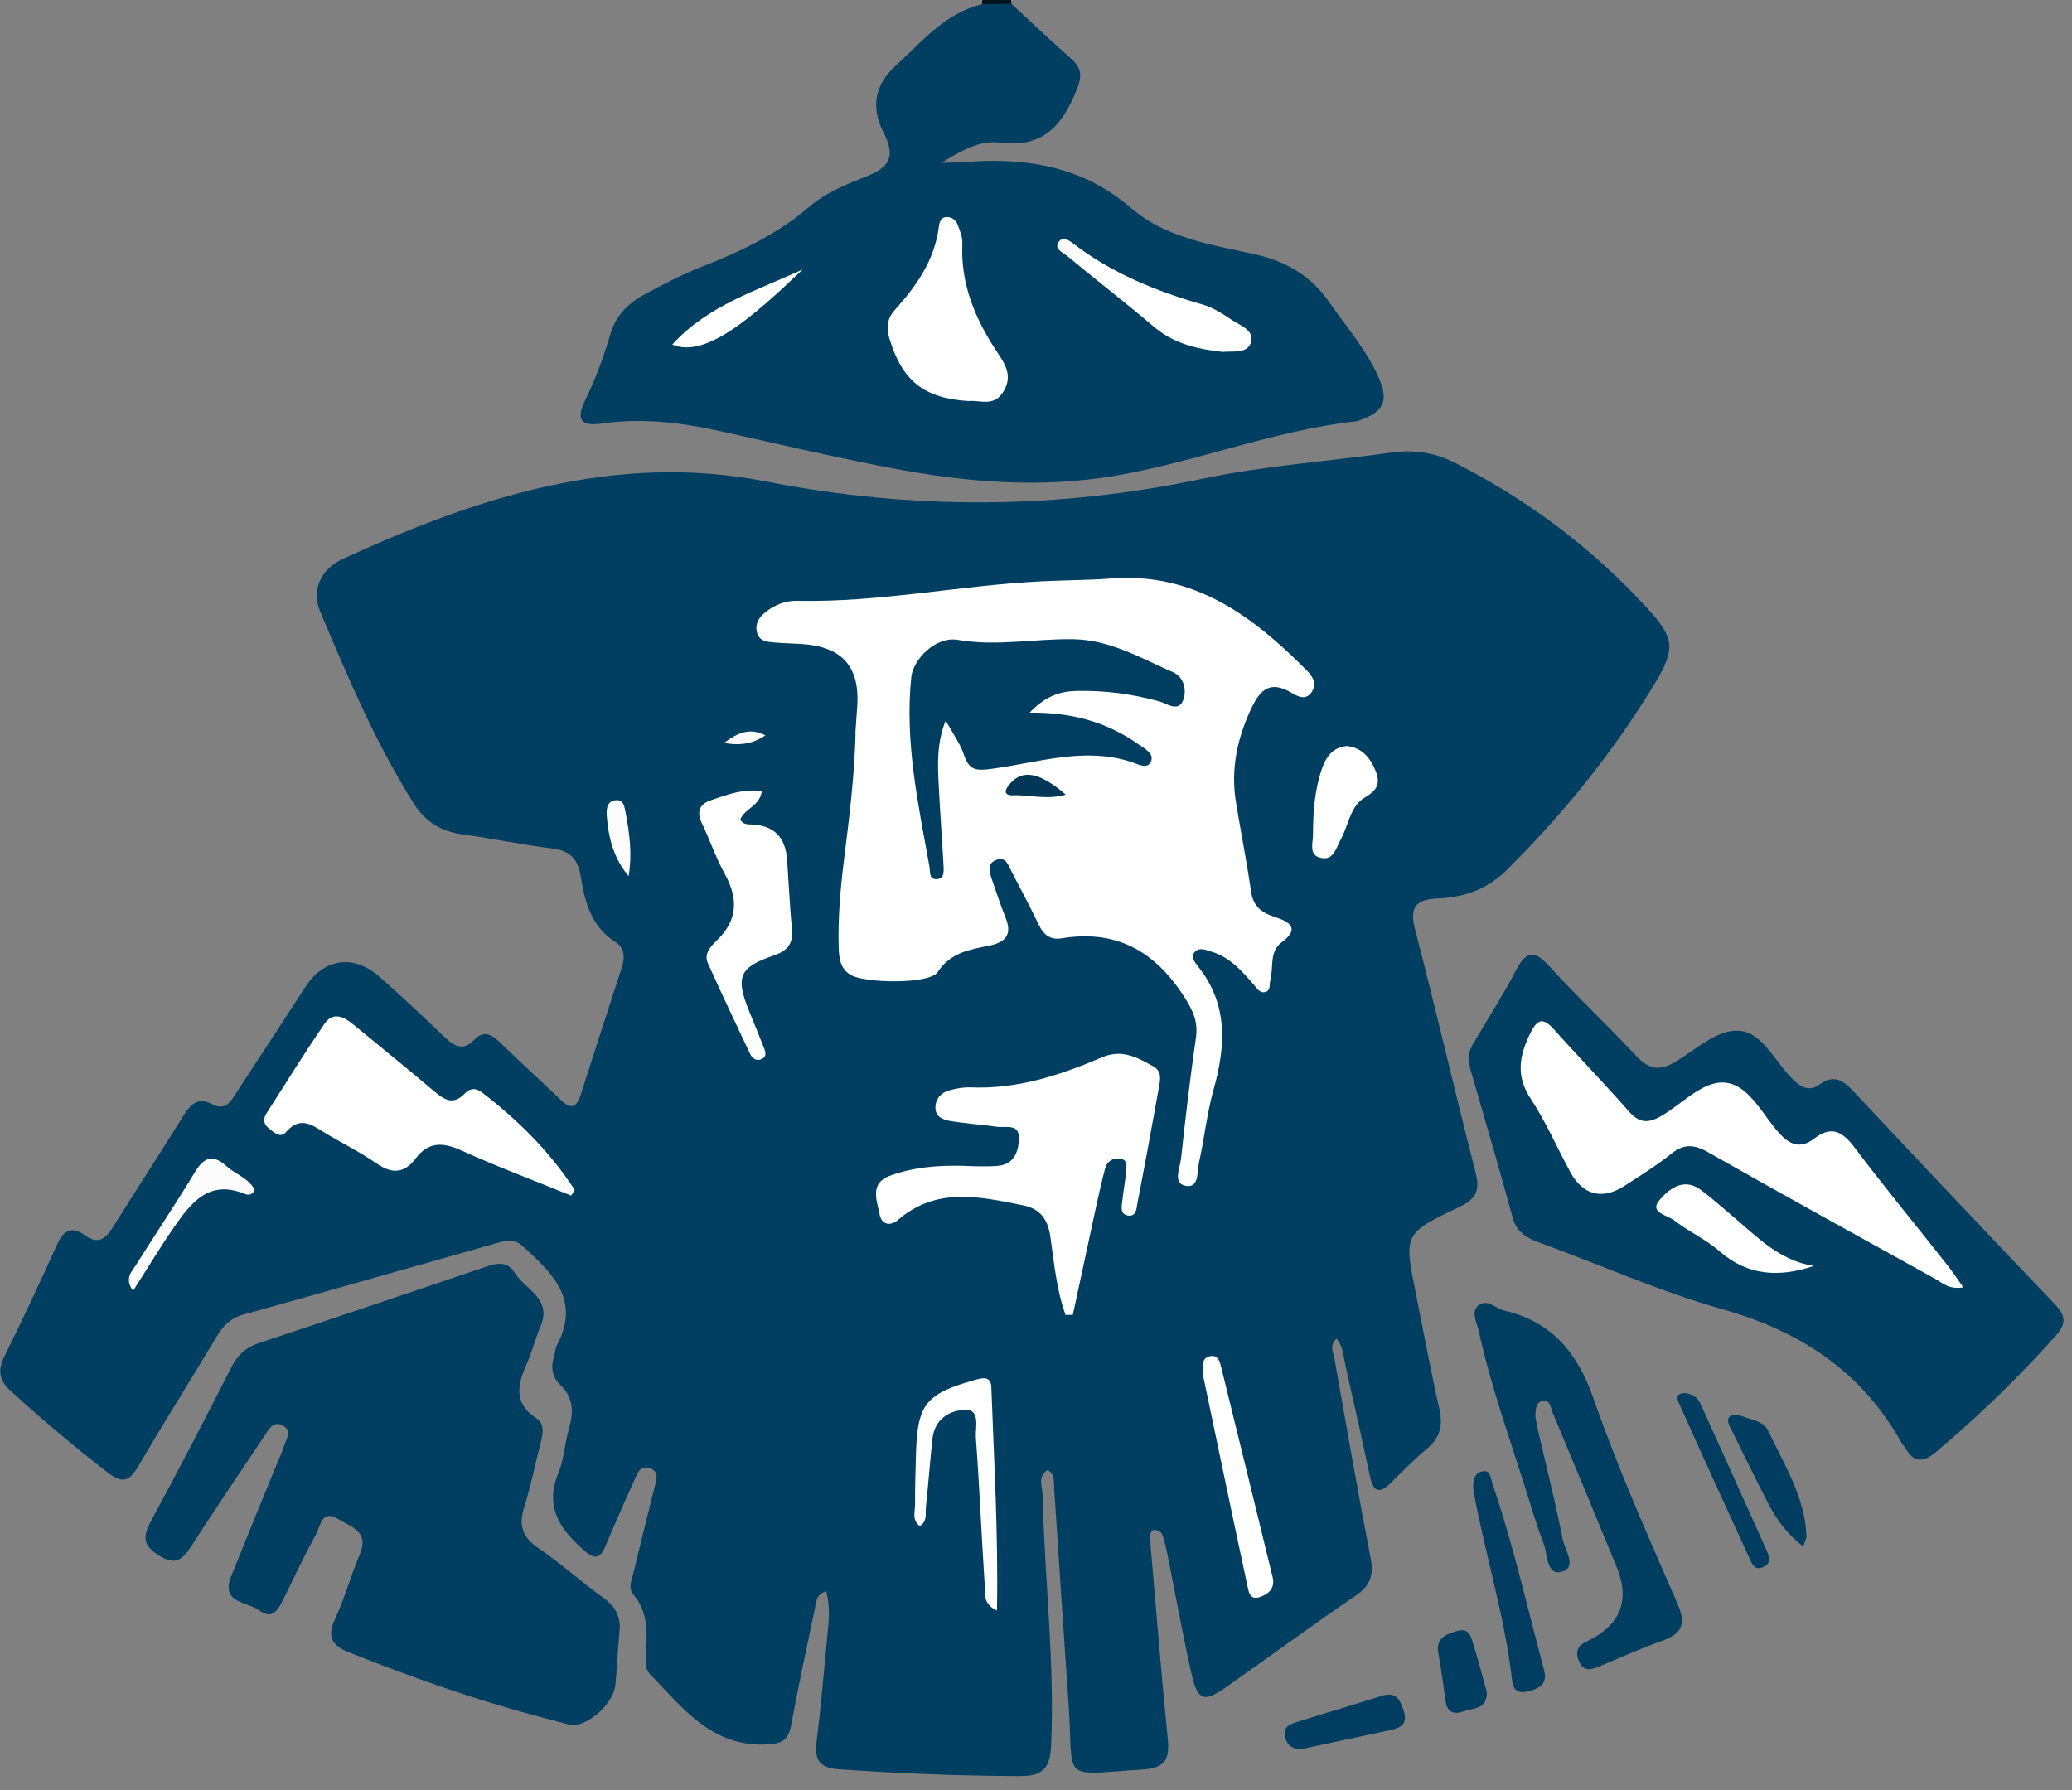
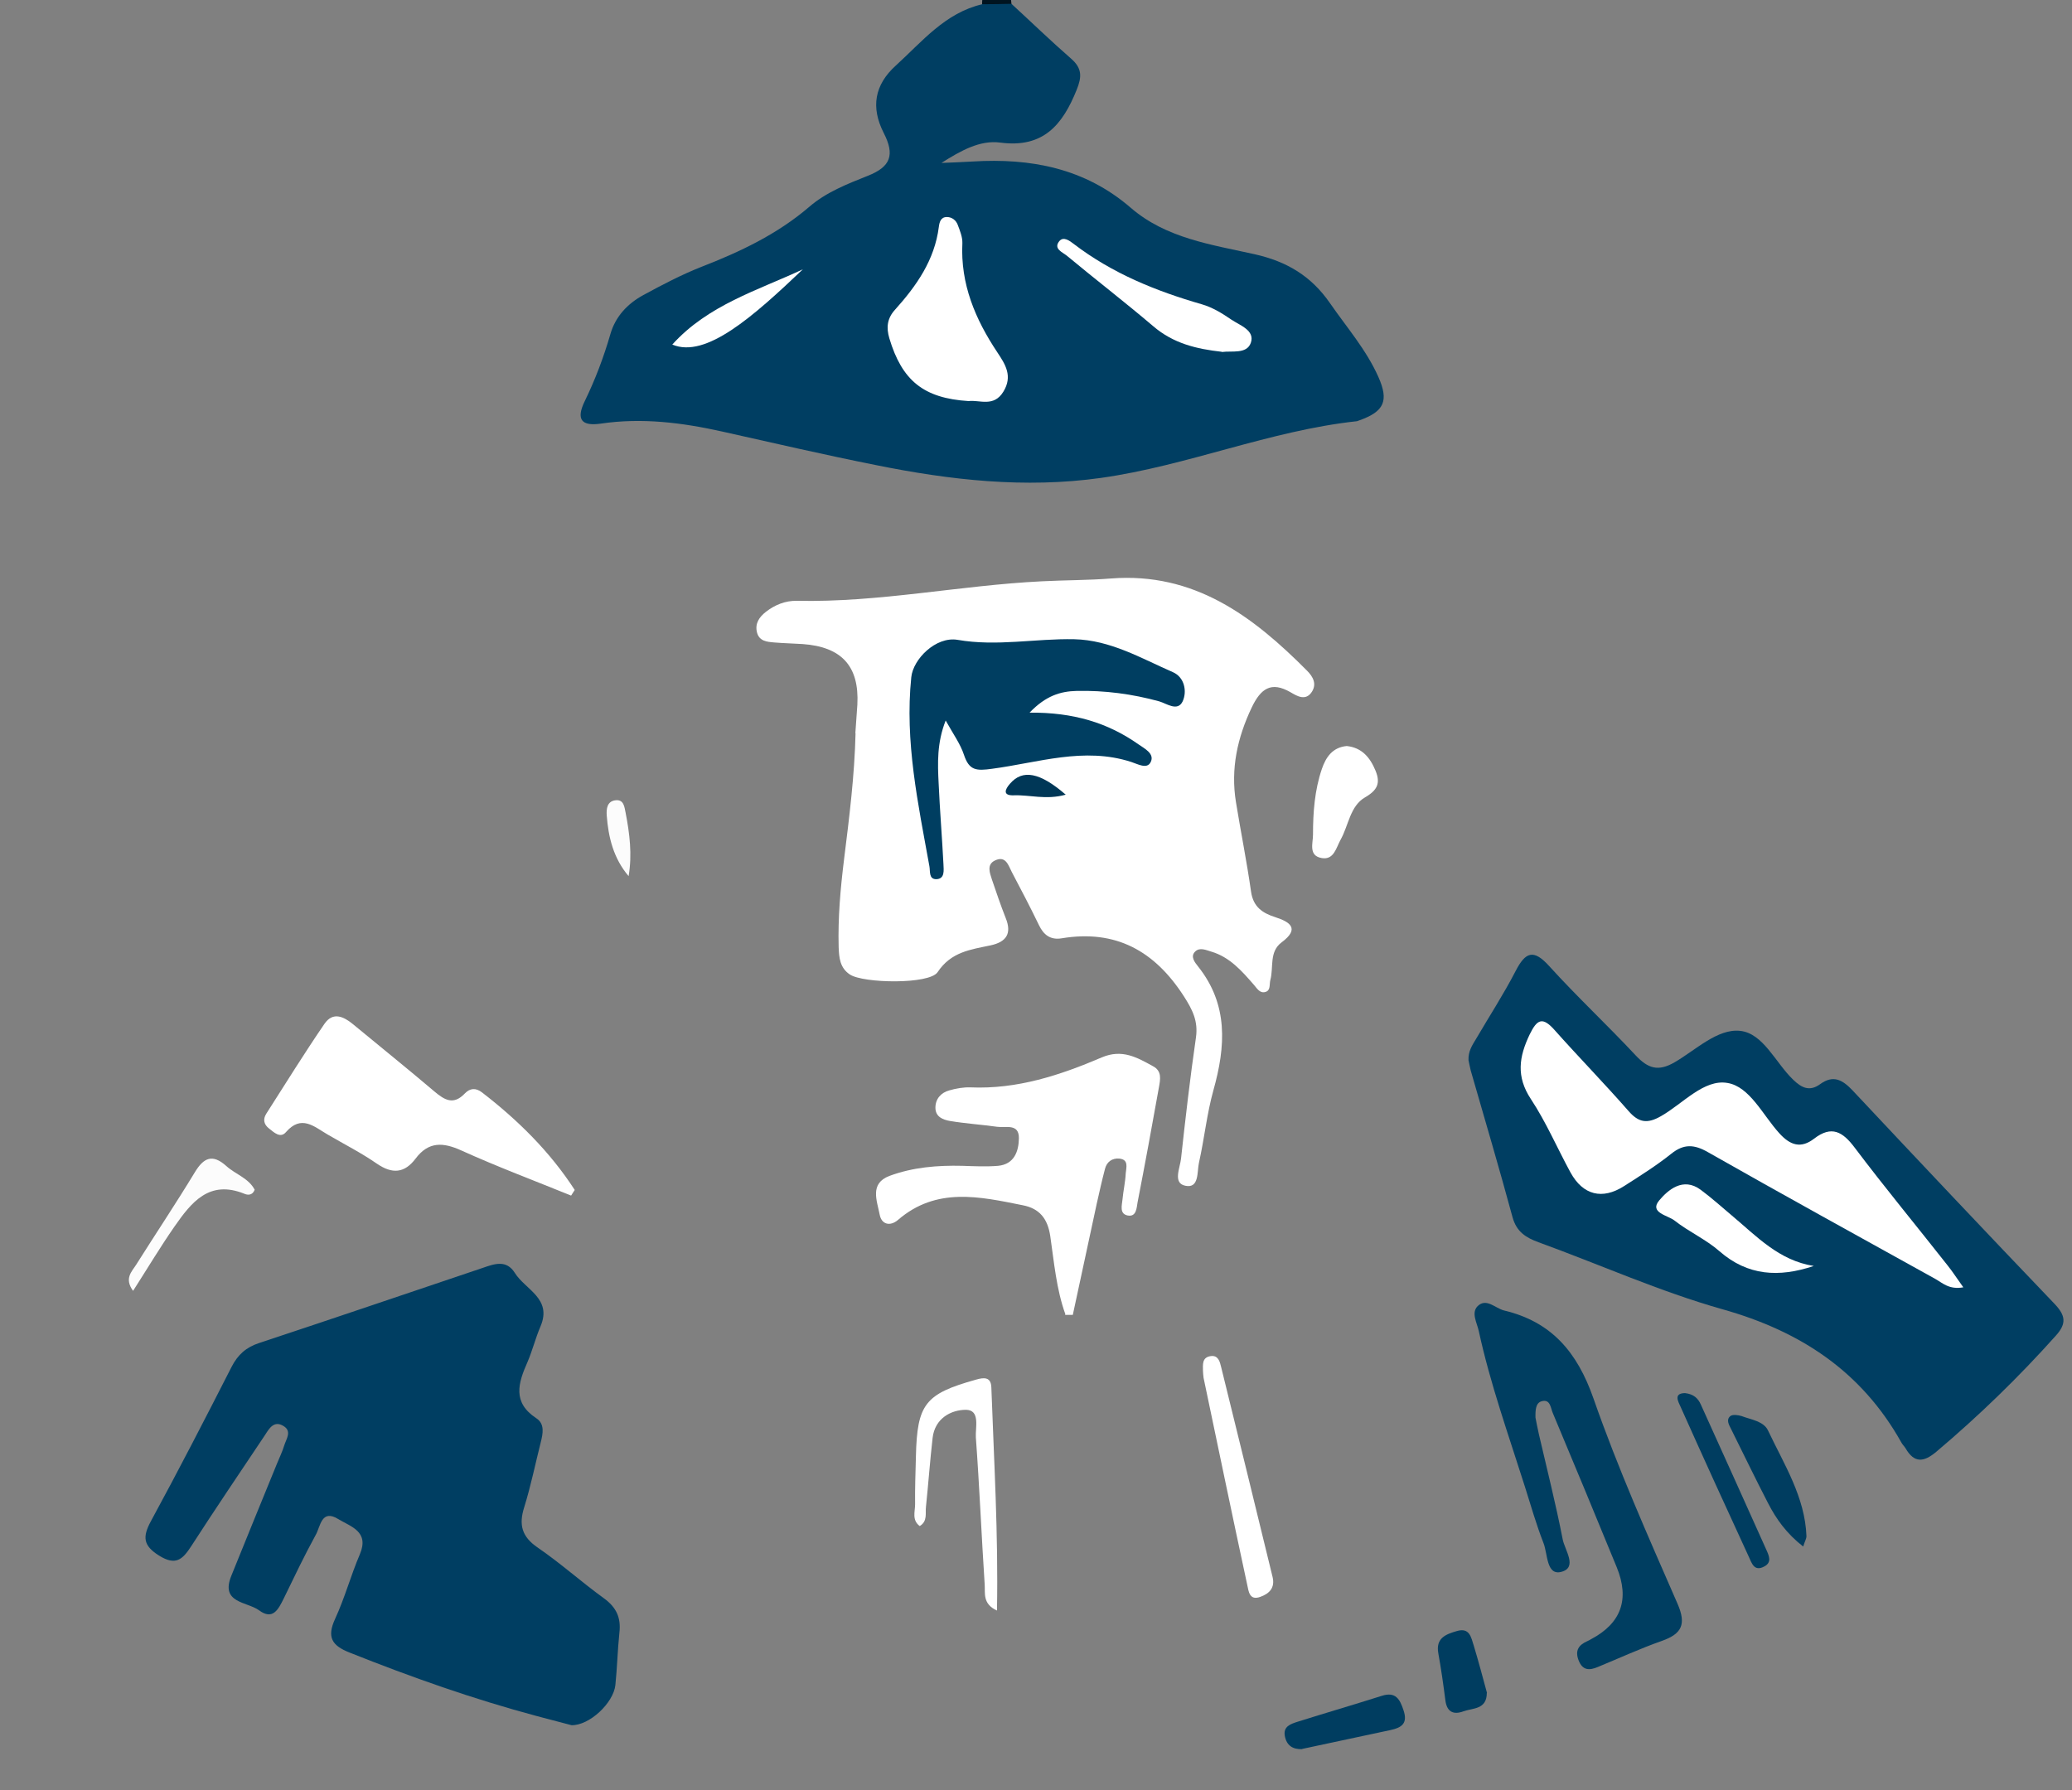
<svg xmlns="http://www.w3.org/2000/svg" width="103" height="89" viewBox="0 0 103 89" fill="none">
  <rect x="0" y="0" width="103" height="89" fill="#808080" stroke="none" />
  <g clip-path="url(#clip0_3713_2289)">
    <path d="M50.26 0C50.26 0.06 50.28 0.13 50.28 0.19C49.81 1.1 49.32 0.9 48.82 0.21C48.82 0.14 48.82 0.07 48.83 0H50.26Z" fill="#001420" />
-     <path d="M66.42 66.57C66.07 66.92 66.28 67.22 66.33 67.51C66.92 70.82 67.49 74.14 68.13 77.44C68.3 78.3 68.13 78.83 67.39 79.33C65.23 80.8 63.13 82.35 60.99 83.85C59.83 84.67 59.53 84.57 59.21 83.13C58.78 81.2 58.43 79.25 58.04 77.31C57.97 76.96 57.89 76.61 57.77 76.28C57.73 76.17 57.54 76.07 57.41 76.06C57.2 76.05 57.18 76.26 57.18 76.41C57.18 76.73 57.21 77.04 57.24 77.36C57.5 80.39 57.75 83.43 58.05 86.46C58.15 87.43 57.93 87.9 56.84 87.97C52.62 88.24 53.39 88.64 53.12 84.74C52.87 81.15 52.64 77.56 52.4 73.96C52.38 73.66 52.45 73.31 52.08 73.08C51.56 73.41 51.82 73.92 51.83 74.35C51.92 78.5 52.44 82.63 52.25 86.8C52.2 87.92 51.81 88.31 50.7 88.3C47.69 88.29 44.69 88.17 41.69 87.96C40.74 87.89 40.48 87.5 40.59 86.6C40.81 84.87 40.95 83.14 41.12 81.4C41.19 80.66 41.29 79.92 41.07 79.11C40.52 79.28 40.57 79.72 40.49 80.06C40.09 81.96 39.68 83.85 39.33 85.76C39.19 86.55 38.83 86.7 38.04 86.73C35.32 86.82 33.91 84.87 32.3 83.22C32.09 83.01 32.1 82.71 32.11 82.43C32.14 81.33 32.3 80.22 31.48 79.27C31.2 78.94 31.42 78.5 31.51 78.12C31.84 76.73 32.19 75.35 32.53 73.97C32.62 73.6 32.81 73.14 32.26 72.98C31.79 72.85 31.67 73.29 31.53 73.6C31.04 74.68 30.56 75.77 30.1 76.86C29.86 77.43 29.62 77.58 29.07 77.11C27.86 76.06 27.05 74.95 27.76 73.23C28.04 72.55 28.07 71.76 28.28 71.04C28.51 70.23 28.53 69.5 27.86 68.86C27.45 68.47 27.37 67.98 27.54 67.44C27.6 67.25 27.6 67.04 27.69 66.87C28.88 64.61 27.45 63.29 25.98 61.95C25.59 61.59 25.2 61.66 24.77 61.78C20.54 62.98 16.32 64.18 12.09 65.36C11.47 65.53 11.09 65.91 10.77 66.45C9.47 68.62 8.12 70.77 6.84 72.95C6.4 73.7 6.03 73.72 5.37 73.22C3.71 71.94 2.11 70.59 0.55 69.17C-0.05 68.63 -0.13 68.13 0.23 67.41C1.13 65.6 1.98 63.77 2.81 61.93C3.13 61.22 3.51 60.89 4.23 61.42C4.91 61.91 5.28 61.55 5.64 60.97C6.79 59.12 7.99 57.3 9.13 55.45C9.49 54.87 9.86 54.53 10.56 54.9C11.22 55.25 11.48 54.74 11.76 54.31C12.91 52.56 14.05 50.8 15.2 49.04C16.11 47.65 17.58 47.43 18.85 48.55C19.95 49.52 21.02 50.52 22.07 51.53C22.55 51.99 22.99 52.3 23.57 51.7C24.06 51.19 24.45 51.44 24.87 51.84C25.83 52.78 26.83 53.68 27.8 54.61C28.27 55.07 28.61 55.23 28.87 54.42C29.54 52.31 30.23 50.2 30.91 48.1C31.07 47.6 31.06 47.13 30.59 46.83C29.39 46.07 29.07 44.84 28.87 43.58C28.73 42.7 28.34 42.29 27.43 42.18C25.94 42 24.46 41.68 22.98 41.48C21.92 41.34 21.12 40.83 20.57 39.95C18.66 36.92 17.28 33.64 15.9 30.36C15.48 29.35 15.94 28.29 17.04 27.79C23.71 24.72 30.58 22.48 38.04 23.93C45.34 25.36 52.56 25.33 59.84 23.79C62.93 23.14 66.11 22.93 69.24 22.49C70.34 22.34 71.37 22.52 72.35 23.02C75.95 24.85 79.14 27.24 81.86 30.21C83.26 31.73 83.3 32.26 82.25 34C80.19 37.4 77.71 40.47 74.88 43.27C73.92 44.22 72.75 44.62 71.45 44.67C70.35 44.72 70.06 45.12 70.35 46.24C71.4 50.26 72.33 54.31 73.36 58.33C73.58 59.19 73.36 59.61 72.58 59.99C69.77 61.32 69.78 61.34 70.39 64.34C70.77 66.24 71.12 68.15 71.55 70.04C71.74 70.87 71.59 71.48 70.93 72.03C70.29 72.56 69.71 73.16 69.12 73.74C68.57 74.29 68.27 74.16 68.11 73.43C67.71 71.57 67.3 69.72 66.88 67.87C66.78 67.43 66.77 66.95 66.44 66.55L66.42 66.57Z" fill="#003E62" />
    <path d="M48.82 0.21C49.31 0.21 49.79 0.2 50.28 0.19C51.27 1.1 52.24 2.04 53.25 2.92C53.8 3.4 53.78 3.83 53.52 4.47C52.82 6.21 51.86 7.37 49.73 7.09C48.71 6.95 47.75 7.5 46.8 8.1C47.31 8.08 47.83 8.06 48.34 8.03C51.24 7.85 53.93 8.36 56.21 10.33C57.97 11.85 60.22 12.16 62.37 12.64C63.97 13 65.18 13.72 66.12 15.08C66.95 16.28 67.92 17.39 68.52 18.74C69.05 19.93 68.81 20.46 67.57 20.9C67.53 20.91 67.5 20.93 67.46 20.94C63.11 21.41 59.05 23.15 54.73 23.76C50.95 24.29 47.23 23.87 43.53 23.12C40.97 22.61 38.43 22.02 35.88 21.45C33.9 21.01 31.91 20.76 29.87 21.06C28.91 21.2 28.62 20.86 29.07 19.94C29.59 18.87 30.01 17.76 30.34 16.62C30.59 15.74 31.19 15.1 31.98 14.67C32.92 14.16 33.87 13.66 34.86 13.27C36.79 12.52 38.63 11.65 40.22 10.29C41.06 9.56 42.11 9.15 43.14 8.74C44.28 8.29 44.49 7.7 43.93 6.61C43.277 5.33 43.477 4.213 44.53 3.26C45.84 2.07 46.98 0.64 48.83 0.21H48.82Z" fill="#003E62" />
    <path d="M28.41 85.77C27.92 85.64 27.31 85.48 26.7 85.32C23.52 84.47 20.44 83.38 17.38 82.16C16.49 81.81 16.24 81.39 16.66 80.48C17.14 79.44 17.44 78.32 17.89 77.27C18.37 76.13 17.43 75.9 16.81 75.52C15.98 75.01 15.93 75.89 15.7 76.3C15.13 77.34 14.62 78.41 14.1 79.48C13.84 80 13.57 80.57 12.88 80.06C12.28 79.62 10.94 79.71 11.5 78.34C12.25 76.47 13.02 74.61 13.78 72.74C13.9 72.45 14.04 72.16 14.13 71.86C14.23 71.54 14.52 71.16 14.1 70.9C13.62 70.6 13.38 71.02 13.17 71.35C11.94 73.19 10.7 75.02 9.5 76.88C9.07 77.54 8.73 77.85 7.91 77.34C7.11 76.84 7.08 76.41 7.5 75.63C8.88 73.09 10.2 70.53 11.51 67.96C11.82 67.35 12.24 66.98 12.88 66.77C16.6 65.54 20.3 64.28 24.01 63.03C24.59 62.83 25.17 62.62 25.59 63.28C26.11 64.12 27.46 64.55 26.87 65.94C26.62 66.52 26.47 67.14 26.22 67.72C25.76 68.76 25.46 69.72 26.66 70.51C27.09 70.79 26.99 71.27 26.88 71.71C26.61 72.78 26.39 73.87 26.06 74.93C25.78 75.81 25.94 76.4 26.73 76.94C27.87 77.72 28.9 78.65 30.02 79.46C30.64 79.91 30.88 80.43 30.79 81.18C30.7 82.04 30.68 82.92 30.59 83.78C30.49 84.67 29.3 85.79 28.41 85.77Z" fill="#003E62" />
    <path d="M73 52.71C72.98 52.26 73.19 51.96 73.37 51.66C74.03 50.53 74.74 49.44 75.34 48.28C75.83 47.33 76.23 47.16 77.02 48.04C78.4 49.56 79.91 50.97 81.31 52.47C81.92 53.12 82.43 53.29 83.25 52.81C84.3 52.2 85.38 51.13 86.5 51.25C87.65 51.37 88.26 52.83 89.13 53.67C89.56 54.09 89.96 54.28 90.48 53.9C91.14 53.42 91.6 53.69 92.1 54.22C95.43 57.77 98.77 61.31 102.13 64.82C102.67 65.39 102.75 65.79 102.2 66.4C100.35 68.47 98.37 70.39 96.25 72.18C95.63 72.7 95.16 72.75 94.73 72.01C94.67 71.91 94.58 71.83 94.52 71.72C92.54 68.18 89.5 66.18 85.62 65.09C82.51 64.21 79.53 62.87 76.48 61.76C75.85 61.53 75.39 61.24 75.19 60.52C74.53 58.08 73.81 55.65 73.11 53.22C73.06 53.03 73.03 52.83 73 52.71Z" fill="#003E62" />
    <path d="M76.33 70.48C76.37 70.69 76.43 71 76.5 71.31C76.9 73.04 77.34 74.77 77.68 76.52C77.78 77.06 78.45 77.94 77.6 78.15C76.87 78.33 76.94 77.26 76.73 76.72C76.37 75.8 76.1 74.85 75.8 73.9C74.99 71.34 74.08 68.8 73.51 66.17C73.42 65.76 73.12 65.26 73.46 64.93C73.89 64.52 74.33 65.04 74.76 65.15C77.12 65.71 78.4 67.21 79.21 69.52C80.42 72.99 81.92 76.36 83.39 79.73C83.84 80.76 83.6 81.23 82.61 81.58C81.53 81.96 80.49 82.44 79.42 82.88C79.01 83.05 78.67 83.06 78.47 82.54C78.29 82.06 78.47 81.79 78.89 81.6C78.96 81.57 79.03 81.53 79.1 81.49C80.593 80.697 81.017 79.507 80.37 77.92C79.32 75.36 78.26 72.8 77.19 70.25C77.08 70 77.07 69.53 76.62 69.67C76.34 69.76 76.32 70.1 76.33 70.5V70.48Z" fill="#003E61" />
-     <path d="M73.24 73.93C73.22 73.59 73.31 73.24 73.65 73.16C74.12 73.04 74.1 73.52 74.19 73.77C75.23 76.8 75.92 79.92 76.75 83.01C76.94 83.7 76.56 83.93 76 84.08C75.52 84.21 75.23 84.08 75.17 83.56C74.81 80.41 73.86 77.39 73.28 74.29C73.26 74.17 73.25 74.06 73.23 73.94L73.24 73.93Z" fill="#003D60" />
    <path d="M89.64 76.89C88.82 76.25 88.3 75.53 87.89 74.73C87.26 73.51 86.66 72.27 86.05 71.04C85.95 70.84 85.79 70.58 86.02 70.4C86.14 70.31 86.4 70.35 86.57 70.4C87.04 70.58 87.67 70.65 87.89 71.12C88.69 72.81 89.73 74.43 89.8 76.38C89.8 76.49 89.73 76.6 89.64 76.88V76.89Z" fill="#003D60" />
    <path d="M64.74 86.96C64.26 86.98 63.96 86.78 63.87 86.31C63.78 85.83 64.16 85.71 64.5 85.6C65.9 85.16 67.3 84.75 68.69 84.31C69.38 84.09 69.59 84.48 69.77 85.03C69.99 85.68 69.68 85.89 69.13 86.01C67.66 86.32 66.19 86.64 64.73 86.95L64.74 86.96Z" fill="#003D60" />
    <path d="M83.76 69.26C84.2 69.31 84.41 69.52 84.55 69.83C85.64 72.24 86.73 74.65 87.81 77.06C87.94 77.35 88.09 77.68 87.7 77.88C87.2 78.15 87.08 77.71 86.94 77.41C85.8 74.94 84.67 72.46 83.56 69.98C83.43 69.69 83.17 69.27 83.76 69.26Z" fill="#003D60" />
    <path d="M73.91 84.16C73.91 85 73.22 84.91 72.75 85.08C72.24 85.27 71.92 85.1 71.85 84.53C71.75 83.75 71.64 82.97 71.5 82.2C71.36 81.44 71.87 81.25 72.42 81.09C73.06 80.9 73.13 81.41 73.26 81.81C73.5 82.6 73.71 83.4 73.92 84.17L73.91 84.16Z" fill="#003D60" />
    <path d="M42.52 36.45C42.55 35.98 42.59 35.5 42.62 35.03C42.72 33.13 41.85 32.16 39.9 32.02C39.43 31.99 38.95 31.98 38.48 31.94C38.13 31.91 37.74 31.88 37.63 31.44C37.52 31 37.74 30.68 38.07 30.42C38.52 30.07 39.04 29.86 39.61 29.87C43.7 29.96 47.72 29.1 51.79 28.9C52.94 28.84 54.09 28.85 55.23 28.76C59.36 28.44 62.28 30.63 64.97 33.34C65.27 33.64 65.47 34 65.21 34.4C64.9 34.87 64.47 34.6 64.16 34.42C63.18 33.85 62.67 34.25 62.23 35.16C61.51 36.67 61.17 38.22 61.44 39.88C61.68 41.36 61.98 42.84 62.19 44.33C62.3 45.08 62.74 45.39 63.4 45.6C64.11 45.83 64.64 46.16 63.71 46.85C63.08 47.32 63.32 48.09 63.15 48.72C63.09 48.94 63.18 49.25 62.89 49.32C62.62 49.39 62.48 49.13 62.33 48.96C61.73 48.27 61.13 47.58 60.21 47.31C59.95 47.23 59.64 47.09 59.42 47.3C59.15 47.55 59.4 47.85 59.55 48.04C61.07 49.94 60.93 52.02 60.32 54.2C59.99 55.38 59.87 56.61 59.6 57.81C59.5 58.26 59.62 59.1 58.92 58.95C58.29 58.82 58.66 58.07 58.71 57.6C58.93 55.59 59.16 53.59 59.45 51.59C59.57 50.77 59.28 50.2 58.85 49.53C57.4 47.28 55.47 46.2 52.77 46.65C52.22 46.74 51.88 46.48 51.65 46C51.22 45.11 50.76 44.23 50.3 43.36C50.13 43.03 50 42.52 49.46 42.78C49.04 42.98 49.2 43.39 49.31 43.73C49.53 44.37 49.74 45 49.99 45.63C50.31 46.41 50.03 46.83 49.24 47C48.25 47.21 47.28 47.32 46.61 48.33C46.2 48.95 42.92 48.89 42.25 48.45C41.75 48.12 41.71 47.61 41.69 47.09C41.65 45.62 41.78 44.17 41.96 42.71C42.22 40.63 42.48 38.55 42.53 36.45H42.52Z" fill="white" />
    <path d="M52.96 65.34C52.51 64.09 52.4 62.76 52.21 61.46C52.08 60.58 51.67 60.08 50.84 59.92C48.7 59.49 46.55 59 44.64 60.65C44.24 60.99 43.82 60.87 43.73 60.39C43.6 59.7 43.21 58.84 44.22 58.46C45.38 58.03 46.6 57.93 47.84 57.96C48.43 57.98 49.03 58.01 49.62 57.96C50.42 57.88 50.64 57.24 50.65 56.59C50.66 55.84 49.99 56.08 49.57 56.02C48.79 55.91 48 55.86 47.22 55.73C46.88 55.67 46.5 55.53 46.5 55.07C46.5 54.63 46.78 54.32 47.19 54.21C47.53 54.11 47.89 54.05 48.24 54.06C50.56 54.16 52.69 53.46 54.77 52.57C55.78 52.14 56.52 52.57 57.32 53.01C57.77 53.25 57.68 53.67 57.61 54.06C57.27 55.97 56.92 57.87 56.55 59.77C56.5 60.04 56.5 60.51 56.06 60.43C55.64 60.35 55.77 59.93 55.8 59.63C55.84 59.2 55.94 58.77 55.96 58.34C55.98 58.06 56.13 57.65 55.64 57.6C55.3 57.57 55.02 57.75 54.93 58.11C54.78 58.68 54.65 59.26 54.52 59.84C54.12 61.68 53.73 63.53 53.33 65.37C53.2 65.37 53.07 65.37 52.94 65.37L52.96 65.34Z" fill="white" />
    <path d="M28.39 59.44C26.57 58.7 24.73 58.01 22.94 57.2C22.02 56.78 21.3 56.75 20.66 57.6C20.11 58.33 19.5 58.38 18.73 57.85C17.95 57.31 17.1 56.88 16.28 56.4C15.61 56.01 14.98 55.4 14.21 56.29C13.94 56.6 13.63 56.31 13.38 56.11C13.12 55.91 13.06 55.66 13.23 55.38C14.19 53.88 15.13 52.36 16.13 50.9C16.55 50.29 17.08 50.53 17.56 50.93C18.9 52.04 20.26 53.13 21.59 54.26C22.1 54.69 22.54 54.96 23.11 54.36C23.36 54.1 23.65 54.07 23.96 54.31C25.75 55.69 27.34 57.26 28.57 59.16C28.51 59.25 28.45 59.34 28.39 59.44Z" fill="white" />
-     <path d="M37.87 39.32C37.79 40.07 37.02 40.19 36.8 40.74C36.91 40.97 37.11 40.98 37.31 40.99C38.45 41.01 39.057 41.607 39.13 42.78C39.21 43.92 39.26 45.07 39.37 46.21C39.43 46.92 39.14 47.28 38.47 47.5C36.74 48.09 36.55 48.57 37.24 50.27C37.48 50.86 37.72 51.44 37.95 52.03C38.03 52.24 38.16 52.5 37.87 52.65C37.61 52.78 37.39 52.62 37.29 52.4C36.58 50.9 35.87 49.4 35.19 47.89C34.97 47.4 35.35 47.04 35.64 46.75C36.69 45.73 36.7 44.66 36.02 43.43C35.58 42.64 35.29 41.76 34.9 40.95C34.61 40.35 34.76 39.97 35.38 39.77C36.18 39.5 36.98 39.19 37.88 39.34L37.87 39.32Z" fill="white" />
    <path d="M45.72 75.87C45.32 75.57 45.49 75.15 45.49 74.79C45.48 74 45.51 73.21 45.53 72.42C45.59 69.8 45.98 69.3 48.52 68.59C48.93 68.47 49.26 68.46 49.28 68.97C49.41 72.62 49.63 76.27 49.56 80.07C48.83 79.74 48.98 79.19 48.95 78.79C48.79 76.35 48.69 73.9 48.51 71.46C48.48 70.97 48.74 70.1 48.02 70.09C47.27 70.09 46.47 70.52 46.36 71.49C46.23 72.63 46.15 73.77 46.03 74.91C45.99 75.23 46.12 75.63 45.72 75.87Z" fill="white" />
    <path d="M59.8 68.16C59.8 67.85 59.74 67.48 60.19 67.42C60.56 67.37 60.64 67.7 60.7 67.95C61.56 71.43 62.41 74.91 63.26 78.4C63.39 78.94 63.1 79.23 62.65 79.39C62.1 79.59 62.07 79.1 62 78.79C61.26 75.36 60.55 71.93 59.83 68.5C59.81 68.39 59.81 68.26 59.8 68.15V68.16Z" fill="white" />
    <path d="M66.95 37.09C67.7 37.17 68.11 37.66 68.38 38.32C68.63 38.93 68.48 39.28 67.86 39.64C67.11 40.07 67.04 41.04 66.64 41.75C66.42 42.15 66.31 42.76 65.71 42.66C65.03 42.55 65.27 41.92 65.27 41.5C65.27 40.39 65.35 39.29 65.71 38.23C65.91 37.65 66.23 37.16 66.94 37.09H66.95Z" fill="white" />
    <path d="M6.61 64.17C6.17 63.56 6.55 63.22 6.76 62.89C7.73 61.35 8.74 59.84 9.68 58.29C10.13 57.54 10.57 57.36 11.25 57.97C11.7 58.38 12.36 58.57 12.66 59.15C12.55 59.44 12.31 59.42 12.15 59.35C10.4 58.64 9.51 59.78 8.68 60.97C7.97 61.99 7.33 63.06 6.62 64.17H6.61Z" fill="#FCFCFC" />
    <path d="M31.25 43.56C30.5 42.68 30.24 41.63 30.16 40.53C30.14 40.21 30.18 39.85 30.57 39.79C31.02 39.72 31.04 40.13 31.1 40.41C31.3 41.44 31.43 42.48 31.25 43.55V43.56Z" fill="#FCFCFC" />
-     <path d="M35.99 36.94C36.71 36.39 37.31 36.18 38.05 36.56C37.49 36.94 36.88 37.09 35.99 36.94Z" fill="#FCFCFC" />
    <path d="M48.15 19.94C45.91 19.8 44.84 18.92 44.21 16.82C44.05 16.28 44.1 15.83 44.49 15.4C45.56 14.21 46.46 12.93 46.67 11.28C46.7 11.05 46.76 10.79 47.07 10.79C47.33 10.79 47.53 10.96 47.61 11.18C47.72 11.47 47.85 11.79 47.84 12.09C47.74 14.12 48.48 15.87 49.58 17.52C49.98 18.12 50.35 18.7 49.88 19.47C49.4 20.26 48.69 19.87 48.15 19.94Z" fill="white" />
    <path d="M60.74 17.49C59.47 17.35 58.32 17.07 57.33 16.22C55.92 15.02 54.45 13.89 53.03 12.71C52.82 12.54 52.36 12.37 52.65 12C52.86 11.73 53.17 11.97 53.38 12.13C55.29 13.59 57.46 14.47 59.75 15.13C60.27 15.28 60.76 15.58 61.21 15.89C61.64 16.18 62.39 16.42 62.18 17.04C61.98 17.62 61.23 17.43 60.74 17.5V17.49Z" fill="white" />
    <path d="M39.91 13.39C37.46 15.72 35.09 17.84 33.42 17.13C35.2 15.16 37.66 14.44 39.91 13.39Z" fill="white" />
    <path d="M97.6 64C96.89 64.13 96.56 63.78 96.2 63.58C92.43 61.49 88.65 59.41 84.9 57.28C84.22 56.89 83.7 56.86 83.08 57.36C82.34 57.95 81.53 58.46 80.73 58.97C79.65 59.66 78.69 59.42 78.07 58.29C77.41 57.08 76.86 55.79 76.1 54.64C75.36 53.52 75.51 52.54 76.04 51.43C76.41 50.67 76.68 50.54 77.27 51.2C78.48 52.56 79.75 53.86 80.95 55.23C81.46 55.82 81.89 55.88 82.57 55.49C83.66 54.87 84.7 53.64 85.87 53.84C86.98 54.02 87.63 55.44 88.45 56.34C89 56.95 89.53 57.11 90.18 56.61C91.05 55.94 91.6 56.26 92.2 57.06C93.7 59.05 95.29 60.97 96.83 62.93C97.07 63.23 97.28 63.56 97.59 63.99L97.6 64Z" fill="white" />
    <path d="M90.16 62.94C88.43 63.52 86.88 63.43 85.48 62.21C84.81 61.62 83.95 61.24 83.24 60.68C82.91 60.42 81.97 60.29 82.48 59.68C82.91 59.17 83.66 58.5 84.54 59.15C85.08 59.55 85.58 60 86.09 60.43C87.32 61.46 88.43 62.67 90.17 62.94H90.16Z" fill="white" />
    <path d="M51.18 35.43C53.35 35.41 55.07 35.93 56.6 37.01C56.9 37.22 57.41 37.47 57.2 37.89C57.02 38.26 56.55 37.98 56.23 37.88C53.88 37.12 51.6 37.92 49.32 38.22C48.53 38.33 48.18 38.31 47.92 37.53C47.74 36.98 47.38 36.49 47.01 35.82C46.57 36.94 46.61 37.95 46.66 38.94C46.72 40.28 46.83 41.62 46.9 42.97C46.91 43.26 46.98 43.7 46.54 43.71C46.16 43.71 46.25 43.31 46.2 43.06C45.64 39.96 44.97 36.87 45.3 33.67C45.39 32.77 46.52 31.63 47.6 31.81C49.55 32.15 51.47 31.74 53.4 31.78C55.2 31.82 56.73 32.73 58.31 33.42C58.88 33.67 59.02 34.37 58.79 34.87C58.54 35.39 58 34.98 57.63 34.87C56.28 34.5 54.92 34.32 53.52 34.35C52.71 34.37 51.99 34.59 51.19 35.42L51.18 35.43Z" fill="#003E61" />
    <path d="M52.97 39.51C52 39.78 51.19 39.51 50.39 39.54C49.84 39.56 49.95 39.25 50.21 38.96C50.83 38.24 51.69 38.39 52.98 39.51H52.97Z" fill="#003757" />
  </g>
  <defs>
    <clipPath id="clip0_3713_2289">
      <rect width="102.57" height="88.3" fill="white" />
    </clipPath>
  </defs>
</svg>